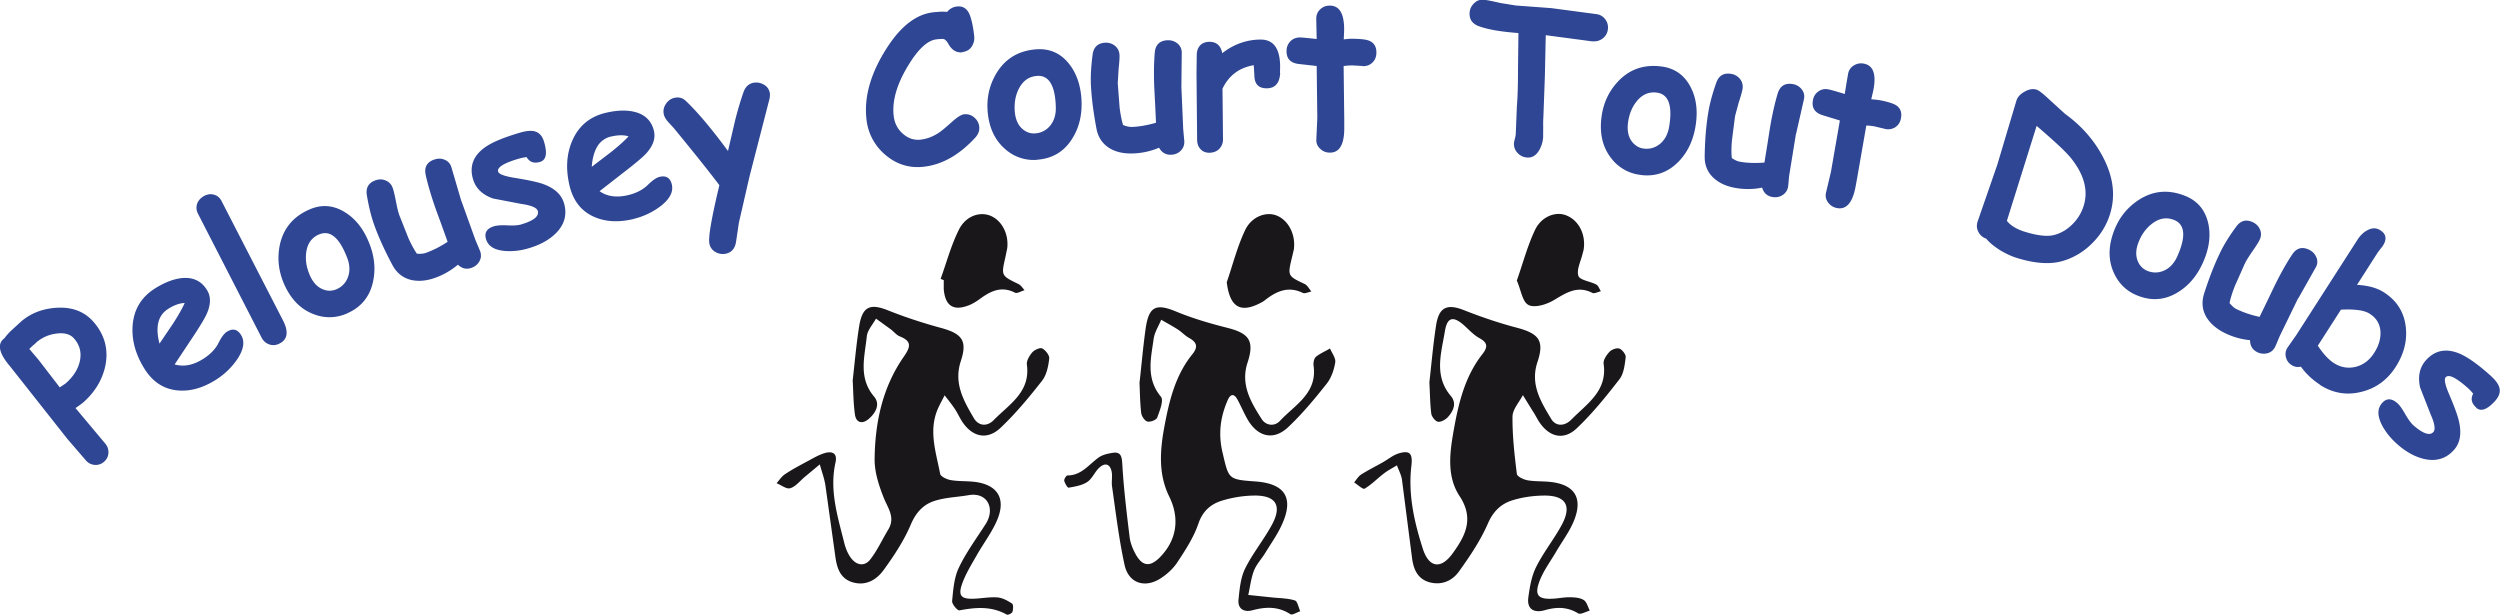
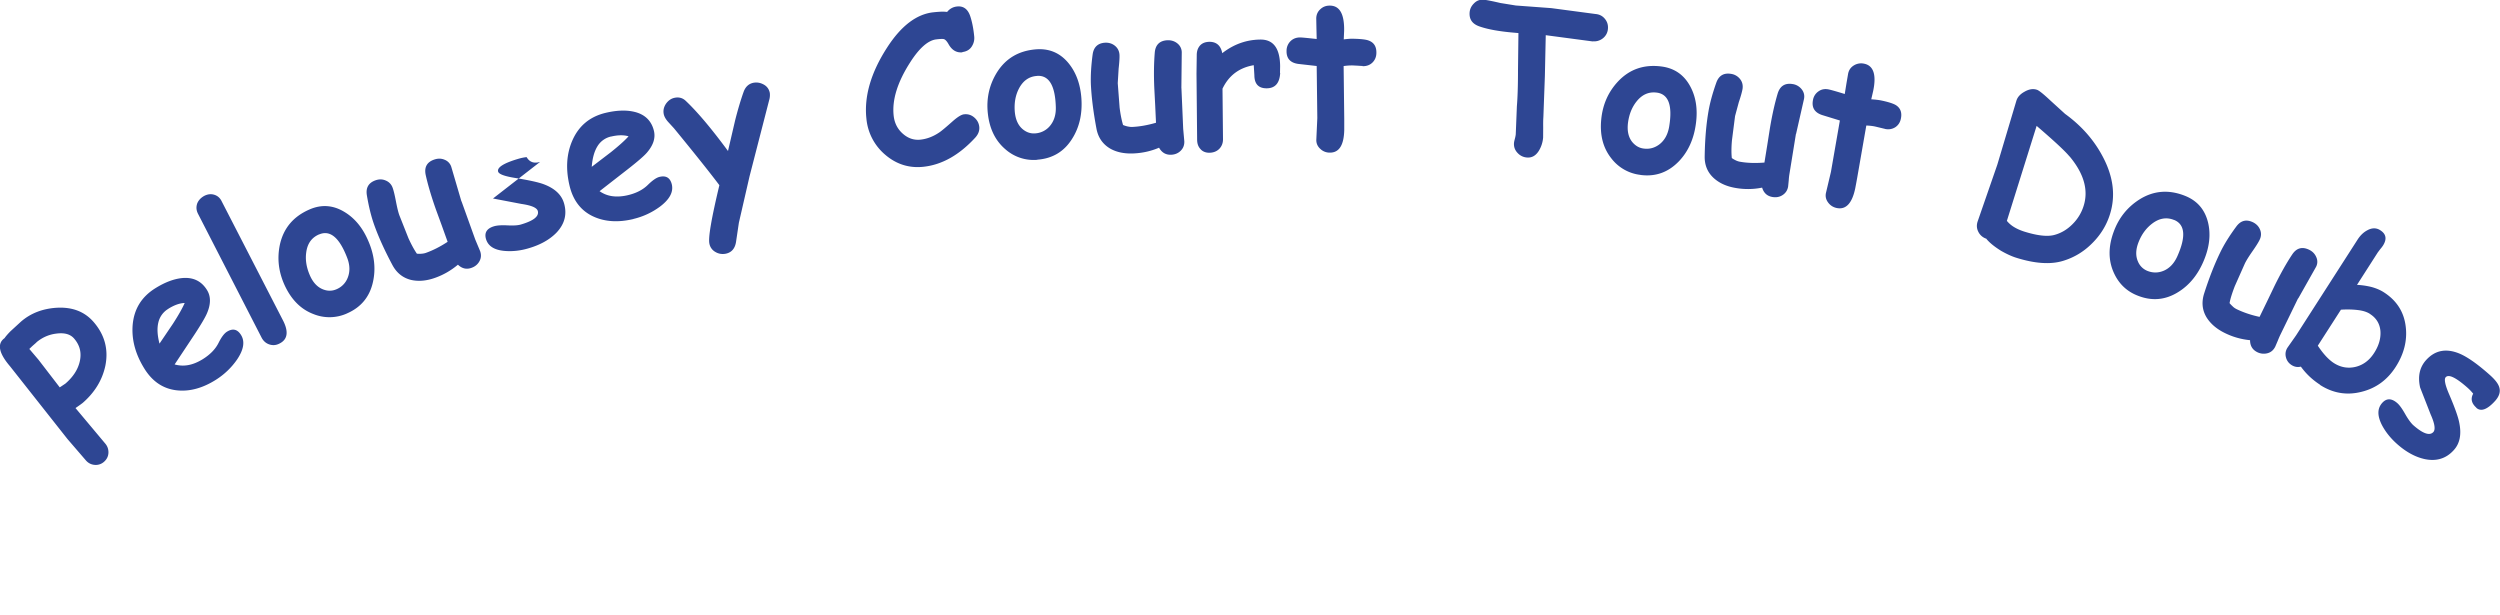
<svg xmlns="http://www.w3.org/2000/svg" viewBox="0 0 400 98.36">
-   <path d="M245.38 65.97l.74 1.3c1.62 2.63 4 3.3 6.16 1.26 2.5-2.37 4.7-5.1 6.83-7.85.7-.9.85-2.3 1-3.52.05-.44-.54-1.2-1-1.38-.42-.16-1.23.13-1.58.5-.48.5-1.04 1.33-.95 1.93.63 4.38-2.7 6.4-5.17 8.93-1.02 1.04-2.45 1.17-3.23-.13-1.64-2.74-3.37-5.5-2.2-9.04 1.16-3.45.27-4.6-3.3-5.54-2.86-.75-5.7-1.72-8.44-2.8-2.67-1.06-4-.52-4.46 2.38-.48 3.08-.74 6.18-1.08 9.16.1 1.76.1 3.38.3 4.98.06.5.62 1.23 1.05 1.32.47.1 1.2-.3 1.6-.72.88-.97 1.46-2.22.5-3.37-2.77-3.26-1.54-6.88-.97-10.37.38-2.36 1.4-2.5 3.24-.8.72.67 1.43 1.42 2.27 1.88 1.35.74 1.4 1.43.47 2.6-2.78 3.55-3.8 7.83-4.56 12.12-.64 3.56-1.16 7.4.93 10.56 2.37 3.6.93 6.37-1.1 9.16-1.87 2.6-3.8 2.33-4.78-.74-1.37-4.28-2.37-8.66-1.83-13.24.24-2.02-.26-2.54-2.05-2-.9.28-1.7.96-2.56 1.44-1.15.65-2.34 1.24-3.45 1.95-.45.3-.74.82-1.1 1.25.57.36 1.4 1.15 1.67 1 1.12-.66 2.05-1.64 3.1-2.44.65-.5 1.38-.87 2.08-1.3.27.76.68 1.5.8 2.27l1.62 12.58c.24 1.82.9 3.4 2.93 3.9 1.95.46 3.58-.35 4.6-1.8 1.72-2.4 3.42-4.92 4.6-7.63.84-1.94 2.08-3.13 3.86-3.7 1.63-.52 3.4-.76 5.12-.78 3.5-.03 4.5 1.64 2.82 4.73-1.25 2.3-2.92 4.37-4.08 6.7-.74 1.48-1.03 3.23-1.25 4.9-.25 1.9.97 2.48 2.6 2.02 1.9-.55 3.62-.57 5.38.5.38.23 1.22-.27 1.85-.44-.3-.6-.48-1.4-.97-1.7-.58-.37-1.42-.42-2.16-.44-.87-.02-1.74.16-2.6.22-2.58.18-3.2-.54-2.24-2.97.64-1.6 1.7-3.02 2.58-4.52 1-1.72 2.24-3.34 2.94-5.17 1.34-3.5-.03-5.56-3.74-6-1.24-.15-2.5-.06-3.73-.27-.64-.1-1.68-.6-1.74-1-.38-3.06-.73-6.14-.7-9.2.01-1.15 1.08-2.3 1.66-3.43l1.73 2.8zm-34.84-8.87c-.3.25-.43.94-.37 1.4.63 4.42-2.98 6.27-5.36 8.82-.92 1-2.3.75-2.95-.28-1.72-2.7-3.4-5.5-2.26-9 1.14-3.46.3-4.7-3.2-5.58-2.76-.7-5.52-1.5-8.14-2.58-3.3-1.38-4.46-.9-4.97 2.78-.4 2.84-.64 5.7-.97 8.6.07 1.56.08 3.18.27 4.8.06.52.55 1.26.98 1.38.46.13 1.44-.24 1.58-.62.4-1.08 1.07-2.76.6-3.34-2.44-2.94-1.6-6.14-1.16-9.3.15-1.04.8-2.02 1.2-3.02.9.52 1.8 1 2.68 1.57.62.4 1.13.98 1.77 1.33 1.26.7 1.5 1.44.53 2.63-2.76 3.4-3.73 7.58-4.5 11.74-.67 3.67-.95 7.44.8 11 1.74 3.54 1.2 7-1.48 9.73-1.55 1.57-2.77 1.48-3.85-.42-.48-.85-.88-1.83-1-2.8-.48-3.93-.96-7.87-1.18-11.82-.08-1.36-.4-1.87-1.65-1.65-.72.12-1.5.3-2.08.7-1.6 1.12-2.77 2.9-5.03 2.9-.2 0-.58.6-.52.86.1.42.53 1.13.7 1.1 1.02-.18 2.13-.36 2.96-.9.8-.52 1.2-1.58 1.9-2.26 1-.95 1.84-.62 2.05.75.1.73-.07 1.5.04 2.24.6 4.18 1.1 8.4 2 12.53.64 2.92 3.23 3.78 5.77 2.15 1.02-.66 2-1.55 2.66-2.55 1.3-1.97 2.63-4 3.38-6.2.7-2.05 2-3.15 3.82-3.7 1.64-.5 3.4-.78 5.1-.8 3.5-.05 4.52 1.62 2.83 4.7-1.3 2.4-3.08 4.56-4.28 7-.72 1.47-.88 3.28-1.05 4.96-.14 1.46.87 2.05 2.2 1.7 2.14-.58 4.14-.65 6.1.62.3.2 1.04-.3 1.58-.47-.28-.6-.44-1.6-.86-1.73-1.15-.36-2.42-.35-3.64-.48l-3.82-.4c.3-1.3.44-2.67.92-3.9.4-1.02 1.22-1.87 1.8-2.82.9-1.48 1.93-2.92 2.65-4.5 1.98-4.3.54-6.6-4.24-6.94-4.37-.32-4.24-.35-5.25-4.65-.7-2.96-.35-5.67.84-8.37.42-.96.97-1.1 1.52-.14.6 1.08 1.07 2.25 1.7 3.32 1.63 2.75 4.15 3.32 6.44 1.16 2.25-2.12 4.25-4.53 6.17-6.96.74-.93 1.18-2.23 1.37-3.42.1-.67-.53-1.48-.84-2.22-.75.46-1.6.8-2.28 1.36zm-43.8-1.35c-.3-.18-1.22.22-1.57.62-.46.53-.95 1.35-.87 1.97.6 4.4-2.83 6.34-5.28 8.85-1.06 1.1-2.44 1-3.2-.28-1.62-2.77-3.25-5.56-2.1-9.1 1.1-3.3.22-4.42-3.15-5.34-2.86-.78-5.7-1.7-8.46-2.8-2.88-1.16-4.13-.65-4.64 2.5-.45 2.82-.7 5.68-1.04 8.7.1 1.73.1 3.6.36 5.45.2 1.4 1.24 1.53 2.18.73 1.1-.93 1.94-2.34.88-3.6-2.55-3.02-1.5-6.38-1.16-9.64.1-.98.96-1.9 1.47-2.83l2.35 1.7c.5.37.9.92 1.45 1.14 2.12.83 1.62 1.85.58 3.35-3.37 4.88-4.54 10.5-4.6 16.28-.03 2.03.66 4.16 1.42 6.1.67 1.73 1.96 3.22.75 5.2-.96 1.58-1.73 3.3-2.85 4.74-.95 1.23-2.25.96-3.14-.26-.5-.68-.83-1.54-1.04-2.37-1.05-4.22-2.4-8.4-1.4-12.86.34-1.53-.56-1.83-1.68-1.52-1.04.3-2 .9-2.95 1.4-1.17.63-2.35 1.25-3.46 2-.53.35-.9.95-1.34 1.43.74.3 1.6 1 2.2.8.86-.26 1.53-1.15 2.27-1.77l2.45-2.04c.3 1.13.73 2.24.9 3.4l1.6 11.46c.26 1.8.8 3.45 2.8 4.02 2.12.6 3.78-.44 4.9-1.96 1.67-2.3 3.27-4.72 4.37-7.32.82-1.93 2.02-3.2 3.8-3.76 1.74-.56 3.65-.6 5.47-.92 3-.5 4.26 2.18 2.7 4.62-1.47 2.3-3.13 4.54-4.3 7-.76 1.6-.9 3.52-1.07 5.32-.05.5.87 1.57 1.18 1.5 2.6-.5 5.13-.7 7.57.68.18.1.82-.2.9-.45.13-.4.17-1.16-.06-1.32-.7-.46-1.5-.9-2.3-.98-1.23-.1-2.48.14-3.72.2-2.08.1-2.64-.43-2-2.3.56-1.62 1.5-3.12 2.35-4.62 1.1-1.95 2.5-3.75 3.34-5.8 1.38-3.4-.07-5.56-3.73-5.98-1.24-.14-2.5-.06-3.72-.27-.64-.1-1.65-.57-1.73-1.02-.62-3.28-1.78-6.56-.55-9.93.33-.9.84-1.75 1.27-2.62.55.72 1.13 1.42 1.63 2.18.42.62.72 1.3 1.12 1.94 1.63 2.54 4.02 3.13 6.2 1.08 2.43-2.3 4.58-4.9 6.64-7.53.72-.92 1-2.3 1.14-3.5.1-.54-.55-1.35-1.1-1.67zM202 48.3a5.21 5.21 0 0 0 .3-.2c1.83-1.45 3.74-2.4 6.14-1.24.35.17.92-.14 1.38-.22-.35-.4-.63-1-1.07-1.2-2.75-1.3-2.76-1.27-2-4.4l.26-1.1c.35-2.42-.9-4.8-2.87-5.5-1.64-.58-3.9.22-4.93 2.4-1.25 2.64-1.97 5.53-2.93 8.32.5 4.07 2.24 5.07 5.7 3.15zm42.55.5c1.02.5 2.9-.08 4.07-.78 1.98-1.18 3.76-2.38 6.15-1.16.33.17.9-.16 1.37-.26-.24-.37-.4-.9-.73-1.07-.97-.52-2.65-.7-2.87-1.4-.32-1 .4-2.34.67-3.53.06-.24.15-.48.18-.72.36-2.46-.85-4.72-2.9-5.46-1.64-.6-3.88.23-4.9 2.4-1.2 2.53-1.92 5.3-2.9 8.07.67 1.5.9 3.44 1.87 3.9zM151 46.26c.22 2.67 1.53 3.54 3.98 2.6.57-.22 1.12-.55 1.62-.9 1.75-1.3 3.52-2.3 5.8-1.13.35.18 1-.26 1.53-.4-.3-.33-.57-.78-.95-.97-2.8-1.36-2.8-1.34-2.12-4.3l.3-1.46c.26-2.3-.9-4.48-2.74-5.2-1.67-.66-3.88.04-4.98 2.22-1.26 2.5-1.98 5.25-2.94 7.9l.5.2v1.5z" fill="#1a171b" />
-   <path d="M13.15 64.52c-.13.12-.5.37-1.07.77l4.75 5.67c.37.43.54.93.52 1.5-.03.56-.26 1.03-.7 1.42a1.97 1.97 0 0 1-1.52.5c-.56-.05-1.03-.3-1.4-.73l-2.93-3.4L1.6 58.6c-1.8-2.1-2.1-3.62-.87-4.5.2-.3.53-.68.97-1.12l1.68-1.54c1.55-1.33 3.44-2.06 5.7-2.2 2.5-.14 4.46.62 5.9 2.28 1.8 2.08 2.4 4.43 1.87 7.03-.5 2.3-1.72 4.28-3.68 5.97zM5.82 54.8l-.66.58-.47.45 1.47 1.73 3.4 4.42.9-.6c1.23-1.06 2-2.24 2.3-3.54.32-1.4.02-2.6-.9-3.67-.6-.7-1.53-.96-2.8-.8-1.23.14-2.3.62-3.23 1.4zm28.7 5.98c-2.1 1.32-4.16 1.88-6.15 1.68-2.2-.22-3.95-1.37-5.25-3.45-1.44-2.3-2.07-4.62-1.9-6.94.2-2.58 1.4-4.56 3.63-5.95 1.54-.96 2.97-1.5 4.3-1.63 1.75-.16 3.07.47 3.96 1.9.63 1 .64 2.23.03 3.68-.27.66-.94 1.8-2 3.42l-3.2 4.82c.72.2 1.45.24 2.2.1s1.5-.45 2.3-.94c1.18-.74 2.03-1.6 2.54-2.63.45-.9.9-1.5 1.34-1.77.92-.57 1.66-.4 2.24.52.65 1.04.44 2.34-.62 3.92-.9 1.3-2.04 2.4-3.42 3.27zm-7.6-11.36a3.43 3.43 0 0 0-1.58 2.16c-.23.93-.17 2.07.18 3.4l2.15-3.18c.84-1.3 1.47-2.4 1.88-3.32-.8.02-1.67.33-2.63.93zm18.35 1.83c.93 1.8.76 3.05-.52 3.7-.56.3-1.1.34-1.65.16s-.97-.55-1.26-1.12L31.68 34.2c-.28-.55-.32-1.1-.12-1.66.2-.5.58-.9 1.12-1.2.55-.28 1.08-.34 1.6-.18s.93.5 1.2 1.07l9.78 19zm10.25-1.1a6.81 6.81 0 0 1-5.37.1c-2-.76-3.5-2.27-4.57-4.53-1-2.15-1.27-4.33-.8-6.57.58-2.64 2.16-4.52 4.75-5.64 1.9-.83 3.77-.7 5.58.4 1.63.98 2.9 2.5 3.8 4.6 1 2.28 1.24 4.5.76 6.62-.53 2.38-1.92 4.05-4.16 5.02zM51.06 37.5c-1.18.5-1.87 1.45-2.06 2.86-.17 1.18.02 2.4.56 3.65.5 1.18 1.23 1.95 2.15 2.3.73.28 1.44.27 2.13-.03a3.26 3.26 0 0 0 1.78-1.81c.4-.98.38-2.06-.08-3.24-1.24-3.23-2.73-4.47-4.48-3.72zm22.78-5.3l2.2 6.12.78 1.86c.2.57.17 1.1-.1 1.6s-.7.87-1.27 1.07c-.8.3-1.54.12-2.18-.5-1.1.92-2.3 1.62-3.65 2.1-1.4.5-2.67.6-3.84.34-1.3-.32-2.3-1.1-2.98-2.36-1.27-2.38-2.26-4.56-2.96-6.54-.46-1.3-.84-2.85-1.14-4.64-.2-1.2.26-2 1.38-2.4.57-.2 1.12-.2 1.65.04a1.92 1.92 0 0 1 1.1 1.18c.16.44.33 1.16.52 2.15s.37 1.74.55 2.23l1.45 3.66c.47 1.03.92 1.85 1.35 2.48.28.02.55.03.8 0a2.56 2.56 0 0 0 .7-.15c1.1-.4 2.23-.97 3.42-1.75l-.95-2.65-.93-2.54c-.73-2.07-1.27-3.9-1.62-5.47-.28-1.26.18-2.1 1.36-2.5.58-.2 1.14-.2 1.68.04a1.8 1.8 0 0 1 1.07 1.21l1.6 5.45zm12.58-6.3c-1 .3-1.7.03-2.16-.76-.42.04-.84.13-1.26.25-2.4.7-3.5 1.4-3.3 2.07.12.4 1 .73 2.65 1 2.25.36 3.8.7 4.65 1.02 1.76.66 2.84 1.67 3.24 3.03.52 1.77.1 3.35-1.22 4.73-1.08 1.1-2.55 1.93-4.43 2.48-1.33.4-2.6.53-3.83.43-1.67-.14-2.66-.77-3-1.9-.3-1.03.14-1.72 1.33-2.06.46-.13 1.17-.18 2.12-.13.96.05 1.67 0 2.14-.14 2.03-.6 2.92-1.3 2.7-2.16-.15-.53-1.03-.9-2.62-1.13l-4.55-.87c-1.7-.6-2.77-1.64-3.2-3.1-.6-2.07.05-3.78 1.97-5.12 1.13-.8 2.96-1.55 5.5-2.3 1-.3 1.78-.37 2.33-.24.76.17 1.3.74 1.57 1.7.55 1.85.34 2.9-.63 3.2zm14.94 9.14c-2.42.58-4.54.45-6.36-.37-2-.9-3.3-2.56-3.87-4.95-.63-2.64-.5-5.03.42-7.18 1.02-2.38 2.8-3.87 5.33-4.48 1.76-.42 3.3-.48 4.6-.17 1.7.4 2.76 1.43 3.15 3.05.27 1.15-.1 2.3-1.14 3.5-.47.54-1.47 1.4-3 2.6l-4.56 3.55c.62.43 1.3.7 2.05.8s1.57.05 2.47-.16c1.36-.32 2.44-.88 3.24-1.68.72-.7 1.33-1.13 1.84-1.25 1.05-.25 1.7.15 1.96 1.2.28 1.2-.33 2.36-1.84 3.52a11.63 11.63 0 0 1-4.3 2.01zm-3.58-13.2a3.4 3.4 0 0 0-2.18 1.55c-.5.8-.82 1.9-.92 3.3l3.05-2.33c1.2-.96 2.16-1.8 2.84-2.55-.76-.23-1.7-.22-2.8.04zm25.3-5.87l-3.16 12.27-1.7 7.4-.46 3.1c-.18 1.06-.74 1.68-1.68 1.86-.58.1-1.13.01-1.64-.3a1.92 1.92 0 0 1-.94-1.34c-.2-.98.35-4.1 1.6-9.33-1.56-2.07-3.98-5.1-7.26-9.1l-.98-1.07c-.37-.43-.6-.85-.67-1.25-.1-.57.02-1.1.38-1.63.36-.5.82-.83 1.4-.94.67-.13 1.25.03 1.73.48 1.83 1.72 4.1 4.4 6.78 8.04l1.14-4.9c.43-1.7.88-3.22 1.35-4.54.3-.84.83-1.33 1.6-1.48.57-.1 1.12 0 1.65.3s.84.76.95 1.34a2.86 2.86 0 0 1-.08 1.06zM154 8.37c-.93.1-1.68-.32-2.23-1.3-.26-.46-.5-.72-.72-.8-.16-.06-.58-.05-1.24.03-1.3.15-2.7 1.36-4.16 3.64-2.06 3.2-2.95 6.06-2.66 8.6.13 1.16.62 2.12 1.47 2.86.85.75 1.8 1.06 2.85.94 1.02-.12 2.03-.5 3.02-1.18.35-.24 1.08-.85 2.18-1.83.74-.64 1.32-1 1.74-1.04.62-.07 1.17.1 1.66.53.45.4.7.87.77 1.44.07.63-.14 1.2-.62 1.74-2.57 2.8-5.32 4.35-8.27 4.68-2.33.26-4.4-.4-6.2-1.96a8.57 8.57 0 0 1-2.96-5.69c-.4-3.57.7-7.4 3.32-11.44 2.22-3.44 4.68-5.32 7.36-5.62a21.93 21.93 0 0 1 1.24-.1 6.14 6.14 0 0 1 .99.04c.4-.5.93-.8 1.57-.87 1.05-.12 1.78.43 2.16 1.65.28.88.48 1.9.6 3.1.06.53-.04 1.04-.3 1.5-.32.6-.86.95-1.6 1.04zm11.97 17.2a6.82 6.82 0 0 1-5.1-1.68c-1.62-1.38-2.56-3.3-2.82-5.78-.25-2.36.23-4.5 1.42-6.46 1.42-2.3 3.53-3.55 6.34-3.76 2.08-.15 3.8.58 5.14 2.2 1.2 1.46 1.9 3.33 2.07 5.6.18 2.48-.3 4.65-1.47 6.5-1.28 2.06-3.15 3.18-5.58 3.36zm-.04-13.42c-1.28.08-2.24.76-2.9 2.02-.55 1.06-.77 2.27-.67 3.63.1 1.28.52 2.24 1.27 2.87.6.5 1.27.73 2.02.67a3.33 3.33 0 0 0 2.28-1.12c.7-.8 1.04-1.82 1-3.1-.1-3.45-1.1-5.1-3-4.98zm23.1 1.96l.28 6.5.18 2c.02.6-.17 1.1-.57 1.5s-.9.62-1.53.65c-.86.03-1.5-.34-1.94-1.13-1.3.56-2.68.86-4.1.92-1.48.06-2.73-.2-3.76-.8-1.16-.7-1.88-1.74-2.15-3.13-.5-2.65-.8-5.02-.9-7.12-.05-1.4.04-2.98.28-4.77.16-1.2.84-1.84 2.03-1.9.6-.02 1.13.15 1.57.52s.67.86.7 1.45c.02.47-.03 1.2-.14 2.2l-.14 2.3.3 3.93c.14 1.12.33 2.04.55 2.77a4 4 0 0 0 .77.24c.25.05.48.08.7.07 1.15-.05 2.42-.27 3.8-.67l-.13-2.8-.14-2.7c-.1-2.2-.06-4.1.07-5.7.1-1.28.8-1.95 2.05-2 .6-.02 1.15.15 1.6.53a1.83 1.83 0 0 1 .67 1.47l-.06 5.67zm15.8-2.46c-.08 1.64-.8 2.47-2.15 2.48-1.3.01-1.97-.68-1.98-2.08l-.1-1.62c-2.34.4-4 1.66-5 3.76l.08 8.1c0 .6-.2 1.12-.6 1.53-.4.4-.92.6-1.54.62-.64.01-1.15-.2-1.5-.63-.34-.38-.5-.87-.5-1.48l-.1-10.54.04-2.98c0-.6.16-1.1.5-1.5.35-.4.84-.6 1.5-.62 1.15-.01 1.85.6 2.08 1.82 1.83-1.43 3.87-2.16 6.1-2.18 2.08-.02 3.13 1.4 3.16 4.25l-.02 1.1zm13.18-1.1c-.22 0-.47-.02-.77-.04l-.77-.04a9.21 9.21 0 0 0-1.49.1l.1 8.5v1.7c-.05 2.47-.83 3.68-2.34 3.65a2.14 2.14 0 0 1-1.47-.58c-.45-.4-.67-.88-.66-1.46l.16-3.48-.1-8.34-2.92-.33c-1.3-.17-1.94-.88-1.9-2.12a2.14 2.14 0 0 1 .63-1.52c.4-.4.92-.6 1.54-.6.4.01 1.27.1 2.65.25l-.04-1.7-.03-1.6c.01-.6.24-1.1.67-1.48.43-.4.95-.58 1.56-.56 1.54.03 2.28 1.38 2.23 4.05L215 6.3c.65-.08 1.17-.12 1.58-.1 1.2.03 2 .12 2.44.3.83.32 1.23.98 1.2 2-.01.6-.23 1.12-.64 1.52-.42.4-.94.58-1.56.57zm36.83-3.92l-7.52-1-.14 6.54-.24 6.57c-.03.36-.04.9-.03 1.63L246.9 22a4.78 4.78 0 0 1-.68 2.12c-.5.8-1.14 1.15-1.92 1.08a2.22 2.22 0 0 1-1.46-.7c-.45-.46-.65-1-.6-1.63.01-.15.06-.37.14-.67s.12-.53.14-.7l.18-4.5c.12-1.43.18-3.38.18-5.85l.07-5.86-.8-.07c-2.3-.2-4.13-.53-5.46-1-1.13-.4-1.64-1.14-1.55-2.25.05-.55.28-1.02.7-1.43.48-.5 1.07-.67 1.77-.56.36.05 1.18.2 2.45.5l2.47.4 5.68.42 7.06.94c.62.05 1.12.3 1.5.76.38.45.55.98.5 1.6a2.11 2.11 0 0 1-.76 1.49 2.23 2.23 0 0 1-1.65.52zm7.62 21.35a6.85 6.85 0 0 1-4.66-2.66c-1.32-1.67-1.85-3.75-1.6-6.23.23-2.36 1.12-4.38 2.68-6.05 1.85-1.97 4.17-2.77 6.97-2.4 2.06.27 3.6 1.33 4.6 3.2.9 1.67 1.2 3.64.9 5.9-.32 2.47-1.23 4.5-2.73 6.07-1.7 1.76-3.74 2.5-6.15 2.18zm2.63-13.16c-1.27-.17-2.35.3-3.23 1.4-.75.93-1.2 2.07-1.38 3.42-.16 1.28.06 2.3.67 3.07.5.6 1.1.97 1.85 1.06.9.12 1.72-.1 2.46-.64.85-.64 1.38-1.58 1.6-2.83.57-3.4-.08-5.23-1.96-5.48zm22.26 6.6l-1.04 6.42a9.67 9.67 0 0 0-.11 1l-.1 1c-.1.6-.4 1.05-.87 1.36-.48.32-1.02.42-1.63.32-.85-.14-1.4-.64-1.66-1.5a11.41 11.41 0 0 1-4.2.06c-1.46-.24-2.63-.77-3.52-1.57-1-.9-1.5-2.08-1.47-3.5.04-2.7.24-5.08.6-7.16.23-1.37.65-2.9 1.25-4.6.4-1.15 1.2-1.63 2.38-1.43a2.23 2.23 0 0 1 1.43.83c.36.45.48.98.4 1.56-.08.46-.27 1.17-.6 2.14l-.6 2.22-.5 3.9c-.1 1.12-.1 2.07-.02 2.82a4.6 4.6 0 0 0 .7.4c.23.1.46.17.68.2 1.14.2 2.42.23 3.84.12l.45-2.78.42-2.67c.36-2.17.78-4.02 1.24-5.57.37-1.23 1.17-1.74 2.4-1.54a2.24 2.24 0 0 1 1.46.85c.36.46.48 1 .35 1.58l-1.26 5.55zm14.24-.8l-1.5-.36c-.42-.1-.9-.15-1.48-.18l-1.46 8.37-.14.77-.17.9c-.5 2.42-1.5 3.47-2.97 3.16a2.22 2.22 0 0 1-1.34-.84c-.37-.47-.5-1-.38-1.56l.8-3.38 1.43-8.22-2.8-.86c-1.25-.4-1.75-1.22-1.5-2.44a2.1 2.1 0 0 1 .89-1.37c.47-.33 1-.43 1.63-.3.38.08 1.23.32 2.56.73l.27-1.68.27-1.57c.12-.6.43-1.03.93-1.33a2.2 2.2 0 0 1 1.63-.27c1.5.3 2 1.78 1.44 4.4l-.3 1.3c.65.04 1.17.1 1.57.18 1.17.24 1.95.5 2.35.74.75.46 1.03 1.2.82 2.18-.12.6-.43 1.06-.9 1.37-.48.3-1.03.4-1.64.27zm16.24 17.58a2.18 2.18 0 0 1-1.28-1.08c-.28-.53-.32-1.08-.14-1.65l3.16-9.12 3.06-10.26c.18-.56.6-1.04 1.32-1.43.7-.4 1.35-.5 1.95-.3.33.1 1.05.68 2.17 1.73l2.34 2.13c2.6 1.88 4.62 4.16 6.03 6.84 1.7 3.2 2.08 6.26 1.16 9.2-.55 1.77-1.5 3.32-2.85 4.66-1.35 1.36-2.92 2.3-4.7 2.83-2 .6-4.5.42-7.48-.52-.72-.23-1.53-.6-2.4-1.1-1.03-.64-1.82-1.27-2.34-1.9zm13.3-13.16c-.77-.93-2.53-2.55-5.27-4.9l-4.76 15.2a4.45 4.45 0 0 0 1.15.99c.46.28 1 .52 1.62.72 2.14.67 3.78.85 4.9.52 1.07-.3 2.02-.88 2.85-1.72a7.03 7.03 0 0 0 1.76-2.9c.8-2.53.05-5.18-2.25-7.93zm10.9 22.26c-1.8-.7-3.07-1.96-3.85-3.73-.86-1.95-.86-4.1-.01-6.43.8-2.23 2.17-3.96 4.1-5.2 2.28-1.45 4.73-1.65 7.35-.6 1.93.77 3.15 2.18 3.66 4.23.45 1.84.26 3.83-.6 5.95-.92 2.3-2.3 4.05-4.15 5.2-2.08 1.3-4.24 1.48-6.5.58zm5.83-12.1c-1.18-.48-2.35-.3-3.48.55-.96.72-1.7 1.7-2.2 2.97-.48 1.2-.5 2.24-.1 3.14a2.74 2.74 0 0 0 1.52 1.49c.84.33 1.7.33 2.54-.01.98-.4 1.73-1.2 2.24-2.35 1.4-3.14 1.23-5.08-.52-5.8zm19.82 12.56l-2.84 5.84a14.67 14.67 0 0 0-.4.93l-.4.93c-.27.54-.67.9-1.22 1.05a2.32 2.32 0 0 1-1.65-.16c-.77-.38-1.16-1.02-1.16-1.92-1.42-.14-2.77-.52-4.04-1.15-1.33-.65-2.3-1.5-2.92-2.5-.7-1.16-.82-2.42-.4-3.78.82-2.57 1.7-4.8 2.62-6.68.6-1.24 1.45-2.6 2.52-4.05.72-1 1.62-1.22 2.7-.7.54.27.92.67 1.13 1.2s.18 1.07-.08 1.6c-.2.42-.6 1.05-1.18 1.88s-.98 1.48-1.2 1.95l-1.6 3.6c-.4 1.05-.7 1.95-.83 2.7.18.22.37.4.56.58s.4.3.6.4c1.04.5 2.25.92 3.64 1.22l1.23-2.53 1.17-2.44c.97-1.97 1.9-3.63 2.8-4.98.7-1.08 1.62-1.33 2.75-.78.55.27.93.68 1.15 1.23a1.74 1.74 0 0 1-.12 1.6l-2.78 4.93zm3.53 13.8c-1.23-.8-2.25-1.76-3.07-2.9-.54.13-1.04.04-1.5-.26-.47-.3-.77-.73-.9-1.27s-.04-1.06.28-1.54l1.36-1.94 9.85-15.34c.42-.65.93-1.14 1.53-1.46.76-.42 1.47-.42 2.1 0 .94.6 1.07 1.43.4 2.47a5.25 5.25 0 0 1-.41.53l-.4.53-3.33 5.2a11.89 11.89 0 0 1 2.4.36c.7.2 1.35.47 1.9.83 2.06 1.32 3.23 3.16 3.5 5.52.26 2.2-.28 4.33-1.6 6.4-1.34 2.1-3.17 3.43-5.48 4-2.36.6-4.57.22-6.63-1.1zm7.98-11.34c-.46-.3-1.07-.5-1.84-.6s-1.7-.14-2.8-.07l-3.7 5.76c.86 1.3 1.72 2.23 2.57 2.78 1.1.7 2.27.9 3.5.6 1.2-.3 2.2-1.05 2.95-2.23.75-1.17 1.08-2.33 1-3.48-.1-1.18-.66-2.1-1.68-2.75zm17.02 15c-.77-.68-.94-1.43-.5-2.23a7.7 7.7 0 0 0-.88-.93c-1.88-1.66-3.05-2.23-3.52-1.7-.28.3-.1 1.23.57 2.77.9 2.1 1.43 3.6 1.6 4.5.38 1.84.1 3.3-.84 4.35-1.22 1.38-2.78 1.87-4.66 1.48-1.5-.32-3-1.13-4.46-2.43-1.03-.92-1.83-1.92-2.4-3-.77-1.5-.76-2.66.01-3.54.7-.8 1.53-.8 2.46.03.36.32.77.9 1.24 1.73s.9 1.4 1.25 1.74c1.58 1.4 2.67 1.78 3.26 1.13.36-.4.22-1.35-.44-2.82l-1.68-4.3c-.4-1.77-.08-3.22.93-4.36 1.43-1.6 3.22-1.96 5.38-1.06 1.26.53 2.9 1.68 4.87 3.44.78.7 1.26 1.3 1.45 1.85.27.74.06 1.48-.6 2.24-1.27 1.42-2.3 1.8-3.04 1.14z" fill="#2e4693" />
+   <path d="M13.15 64.52c-.13.12-.5.37-1.07.77l4.75 5.67c.37.43.54.93.52 1.5-.03.56-.26 1.03-.7 1.42a1.97 1.97 0 0 1-1.52.5c-.56-.05-1.03-.3-1.4-.73l-2.93-3.4L1.6 58.6c-1.8-2.1-2.1-3.62-.87-4.5.2-.3.53-.68.97-1.12l1.68-1.54c1.55-1.33 3.44-2.06 5.7-2.2 2.5-.14 4.46.62 5.9 2.28 1.8 2.08 2.4 4.43 1.87 7.03-.5 2.3-1.72 4.28-3.68 5.97zM5.82 54.8l-.66.58-.47.45 1.47 1.73 3.4 4.42.9-.6c1.23-1.06 2-2.24 2.3-3.54.32-1.4.02-2.6-.9-3.67-.6-.7-1.53-.96-2.8-.8-1.23.14-2.3.62-3.23 1.4zm28.7 5.98c-2.1 1.32-4.16 1.88-6.15 1.68-2.2-.22-3.95-1.37-5.25-3.45-1.44-2.3-2.07-4.62-1.9-6.94.2-2.58 1.4-4.56 3.63-5.95 1.54-.96 2.97-1.5 4.3-1.63 1.75-.16 3.07.47 3.96 1.9.63 1 .64 2.23.03 3.68-.27.66-.94 1.8-2 3.42l-3.2 4.82c.72.2 1.45.24 2.2.1s1.5-.45 2.3-.94c1.18-.74 2.03-1.6 2.54-2.63.45-.9.9-1.5 1.34-1.77.92-.57 1.66-.4 2.24.52.65 1.04.44 2.34-.62 3.92-.9 1.3-2.04 2.4-3.42 3.27zm-7.6-11.36a3.43 3.43 0 0 0-1.58 2.16c-.23.93-.17 2.07.18 3.4l2.15-3.18c.84-1.3 1.47-2.4 1.88-3.32-.8.02-1.67.33-2.63.93zm18.35 1.83c.93 1.8.76 3.05-.52 3.7-.56.3-1.1.34-1.65.16s-.97-.55-1.26-1.12L31.68 34.2c-.28-.55-.32-1.1-.12-1.66.2-.5.58-.9 1.12-1.2.55-.28 1.08-.34 1.6-.18s.93.5 1.2 1.07l9.78 19zm10.25-1.1a6.81 6.81 0 0 1-5.37.1c-2-.76-3.5-2.27-4.57-4.53-1-2.15-1.27-4.33-.8-6.57.58-2.64 2.16-4.52 4.75-5.64 1.9-.83 3.77-.7 5.58.4 1.63.98 2.9 2.5 3.8 4.6 1 2.28 1.24 4.5.76 6.62-.53 2.38-1.92 4.05-4.16 5.02zM51.06 37.5c-1.18.5-1.87 1.45-2.06 2.86-.17 1.18.02 2.4.56 3.65.5 1.18 1.23 1.95 2.15 2.3.73.28 1.44.27 2.13-.03a3.26 3.26 0 0 0 1.78-1.81c.4-.98.38-2.06-.08-3.24-1.24-3.23-2.73-4.47-4.48-3.72zm22.78-5.3l2.2 6.12.78 1.86c.2.57.17 1.1-.1 1.6s-.7.87-1.27 1.07c-.8.3-1.54.12-2.18-.5-1.1.92-2.3 1.62-3.65 2.1-1.4.5-2.67.6-3.84.34-1.3-.32-2.3-1.1-2.98-2.36-1.27-2.38-2.26-4.56-2.96-6.54-.46-1.3-.84-2.85-1.14-4.64-.2-1.2.26-2 1.38-2.4.57-.2 1.12-.2 1.65.04a1.92 1.92 0 0 1 1.1 1.18c.16.44.33 1.16.52 2.15s.37 1.74.55 2.23l1.45 3.66c.47 1.03.92 1.85 1.35 2.48.28.02.55.03.8 0a2.56 2.56 0 0 0 .7-.15c1.1-.4 2.23-.97 3.42-1.75l-.95-2.65-.93-2.54c-.73-2.07-1.27-3.9-1.62-5.47-.28-1.26.18-2.1 1.36-2.5.58-.2 1.14-.2 1.68.04a1.8 1.8 0 0 1 1.07 1.21l1.6 5.45zm12.58-6.3c-1 .3-1.7.03-2.16-.76-.42.04-.84.13-1.26.25-2.4.7-3.5 1.4-3.3 2.07.12.4 1 .73 2.65 1 2.25.36 3.8.7 4.65 1.02 1.76.66 2.84 1.67 3.24 3.03.52 1.77.1 3.35-1.22 4.73-1.08 1.1-2.55 1.93-4.43 2.48-1.33.4-2.6.53-3.83.43-1.67-.14-2.66-.77-3-1.9-.3-1.03.14-1.72 1.33-2.06.46-.13 1.17-.18 2.12-.13.96.05 1.67 0 2.14-.14 2.03-.6 2.92-1.3 2.7-2.16-.15-.53-1.03-.9-2.62-1.13l-4.55-.87zm14.94 9.14c-2.42.58-4.54.45-6.36-.37-2-.9-3.3-2.56-3.87-4.95-.63-2.64-.5-5.03.42-7.18 1.02-2.38 2.8-3.87 5.33-4.48 1.76-.42 3.3-.48 4.6-.17 1.7.4 2.76 1.43 3.15 3.05.27 1.15-.1 2.3-1.14 3.5-.47.54-1.47 1.4-3 2.6l-4.56 3.55c.62.43 1.3.7 2.05.8s1.57.05 2.47-.16c1.36-.32 2.44-.88 3.24-1.68.72-.7 1.33-1.13 1.84-1.25 1.05-.25 1.7.15 1.96 1.2.28 1.2-.33 2.36-1.84 3.52a11.63 11.63 0 0 1-4.3 2.01zm-3.58-13.2a3.4 3.4 0 0 0-2.18 1.55c-.5.8-.82 1.9-.92 3.3l3.05-2.33c1.2-.96 2.16-1.8 2.84-2.55-.76-.23-1.7-.22-2.8.04zm25.3-5.87l-3.16 12.27-1.7 7.4-.46 3.1c-.18 1.06-.74 1.68-1.68 1.86-.58.1-1.13.01-1.64-.3a1.92 1.92 0 0 1-.94-1.34c-.2-.98.35-4.1 1.6-9.33-1.56-2.07-3.98-5.1-7.26-9.1l-.98-1.07c-.37-.43-.6-.85-.67-1.25-.1-.57.02-1.1.38-1.63.36-.5.82-.83 1.4-.94.67-.13 1.25.03 1.73.48 1.83 1.72 4.1 4.4 6.78 8.04l1.14-4.9c.43-1.7.88-3.22 1.35-4.54.3-.84.83-1.33 1.6-1.48.57-.1 1.12 0 1.65.3s.84.76.95 1.34a2.86 2.86 0 0 1-.08 1.06zM154 8.37c-.93.1-1.68-.32-2.23-1.3-.26-.46-.5-.72-.72-.8-.16-.06-.58-.05-1.24.03-1.3.15-2.7 1.36-4.16 3.64-2.06 3.2-2.95 6.06-2.66 8.6.13 1.16.62 2.12 1.47 2.86.85.75 1.8 1.06 2.85.94 1.02-.12 2.03-.5 3.02-1.18.35-.24 1.08-.85 2.18-1.83.74-.64 1.32-1 1.74-1.04.62-.07 1.17.1 1.66.53.45.4.7.87.77 1.44.07.63-.14 1.2-.62 1.74-2.57 2.8-5.32 4.35-8.27 4.68-2.33.26-4.4-.4-6.2-1.96a8.57 8.57 0 0 1-2.96-5.69c-.4-3.57.7-7.4 3.32-11.44 2.22-3.44 4.68-5.32 7.36-5.62a21.93 21.93 0 0 1 1.24-.1 6.14 6.14 0 0 1 .99.04c.4-.5.93-.8 1.57-.87 1.05-.12 1.78.43 2.16 1.65.28.88.48 1.9.6 3.1.06.53-.04 1.04-.3 1.5-.32.6-.86.95-1.6 1.04zm11.97 17.2a6.82 6.82 0 0 1-5.1-1.68c-1.62-1.38-2.56-3.3-2.82-5.78-.25-2.36.23-4.5 1.42-6.46 1.42-2.3 3.53-3.55 6.34-3.76 2.08-.15 3.8.58 5.14 2.2 1.2 1.46 1.9 3.33 2.07 5.6.18 2.48-.3 4.65-1.47 6.5-1.28 2.06-3.15 3.18-5.58 3.36zm-.04-13.42c-1.28.08-2.24.76-2.9 2.02-.55 1.06-.77 2.27-.67 3.63.1 1.28.52 2.24 1.27 2.87.6.5 1.27.73 2.02.67a3.33 3.33 0 0 0 2.28-1.12c.7-.8 1.04-1.82 1-3.1-.1-3.45-1.1-5.1-3-4.98zm23.1 1.96l.28 6.5.18 2c.02.6-.17 1.1-.57 1.5s-.9.62-1.53.65c-.86.03-1.5-.34-1.94-1.13-1.3.56-2.68.86-4.1.92-1.48.06-2.73-.2-3.76-.8-1.16-.7-1.88-1.74-2.15-3.13-.5-2.65-.8-5.02-.9-7.12-.05-1.4.04-2.98.28-4.77.16-1.2.84-1.84 2.03-1.9.6-.02 1.13.15 1.57.52s.67.86.7 1.45c.02.47-.03 1.2-.14 2.2l-.14 2.3.3 3.93c.14 1.12.33 2.04.55 2.77a4 4 0 0 0 .77.24c.25.05.48.08.7.07 1.15-.05 2.42-.27 3.8-.67l-.13-2.8-.14-2.7c-.1-2.2-.06-4.1.07-5.7.1-1.28.8-1.95 2.05-2 .6-.02 1.15.15 1.6.53a1.83 1.83 0 0 1 .67 1.47l-.06 5.67zm15.8-2.46c-.08 1.64-.8 2.47-2.15 2.48-1.3.01-1.97-.68-1.98-2.08l-.1-1.62c-2.34.4-4 1.66-5 3.76l.08 8.1c0 .6-.2 1.12-.6 1.53-.4.4-.92.6-1.54.62-.64.01-1.15-.2-1.5-.63-.34-.38-.5-.87-.5-1.48l-.1-10.54.04-2.98c0-.6.16-1.1.5-1.5.35-.4.84-.6 1.5-.62 1.15-.01 1.85.6 2.08 1.82 1.83-1.43 3.87-2.16 6.1-2.18 2.08-.02 3.13 1.4 3.16 4.25l-.02 1.1zm13.18-1.1c-.22 0-.47-.02-.77-.04l-.77-.04a9.21 9.21 0 0 0-1.49.1l.1 8.5v1.7c-.05 2.47-.83 3.68-2.34 3.65a2.14 2.14 0 0 1-1.47-.58c-.45-.4-.67-.88-.66-1.46l.16-3.48-.1-8.34-2.92-.33c-1.3-.17-1.94-.88-1.9-2.12a2.14 2.14 0 0 1 .63-1.52c.4-.4.92-.6 1.54-.6.4.01 1.27.1 2.65.25l-.04-1.7-.03-1.6c.01-.6.24-1.1.67-1.48.43-.4.95-.58 1.56-.56 1.54.03 2.28 1.38 2.23 4.05L215 6.3c.65-.08 1.17-.12 1.58-.1 1.2.03 2 .12 2.44.3.83.32 1.23.98 1.2 2-.01.6-.23 1.12-.64 1.52-.42.4-.94.58-1.56.57zm36.83-3.92l-7.52-1-.14 6.54-.24 6.57c-.03.36-.04.9-.03 1.63L246.9 22a4.78 4.78 0 0 1-.68 2.12c-.5.8-1.14 1.15-1.92 1.08a2.22 2.22 0 0 1-1.46-.7c-.45-.46-.65-1-.6-1.63.01-.15.06-.37.14-.67s.12-.53.14-.7l.18-4.5c.12-1.43.18-3.38.18-5.85l.07-5.86-.8-.07c-2.3-.2-4.13-.53-5.46-1-1.13-.4-1.64-1.14-1.55-2.25.05-.55.28-1.02.7-1.43.48-.5 1.07-.67 1.77-.56.36.05 1.18.2 2.45.5l2.47.4 5.68.42 7.06.94c.62.05 1.12.3 1.5.76.38.45.55.98.5 1.6a2.11 2.11 0 0 1-.76 1.49 2.23 2.23 0 0 1-1.65.52zm7.62 21.35a6.85 6.85 0 0 1-4.66-2.66c-1.32-1.67-1.85-3.75-1.6-6.23.23-2.36 1.12-4.38 2.68-6.05 1.85-1.97 4.17-2.77 6.97-2.4 2.06.27 3.6 1.33 4.6 3.2.9 1.67 1.2 3.64.9 5.9-.32 2.47-1.23 4.5-2.73 6.07-1.7 1.76-3.74 2.5-6.15 2.18zm2.63-13.16c-1.27-.17-2.35.3-3.23 1.4-.75.93-1.2 2.07-1.38 3.42-.16 1.28.06 2.3.67 3.07.5.6 1.1.97 1.85 1.06.9.12 1.72-.1 2.46-.64.85-.64 1.38-1.58 1.6-2.83.57-3.4-.08-5.23-1.96-5.48zm22.26 6.6l-1.04 6.42a9.67 9.67 0 0 0-.11 1l-.1 1c-.1.6-.4 1.05-.87 1.36-.48.32-1.02.42-1.63.32-.85-.14-1.4-.64-1.66-1.5a11.41 11.41 0 0 1-4.2.06c-1.46-.24-2.63-.77-3.52-1.57-1-.9-1.5-2.08-1.47-3.5.04-2.7.24-5.08.6-7.16.23-1.37.65-2.9 1.25-4.6.4-1.15 1.2-1.63 2.38-1.43a2.23 2.23 0 0 1 1.43.83c.36.45.48.98.4 1.56-.08.46-.27 1.17-.6 2.14l-.6 2.22-.5 3.9c-.1 1.12-.1 2.07-.02 2.82a4.6 4.6 0 0 0 .7.4c.23.1.46.17.68.2 1.14.2 2.42.23 3.84.12l.45-2.78.42-2.67c.36-2.17.78-4.02 1.24-5.57.37-1.23 1.17-1.74 2.4-1.54a2.24 2.24 0 0 1 1.46.85c.36.46.48 1 .35 1.58l-1.26 5.55zm14.24-.8l-1.5-.36c-.42-.1-.9-.15-1.48-.18l-1.46 8.37-.14.77-.17.9c-.5 2.42-1.5 3.47-2.97 3.16a2.22 2.22 0 0 1-1.34-.84c-.37-.47-.5-1-.38-1.56l.8-3.38 1.43-8.22-2.8-.86c-1.25-.4-1.75-1.22-1.5-2.44a2.1 2.1 0 0 1 .89-1.37c.47-.33 1-.43 1.63-.3.38.08 1.23.32 2.56.73l.27-1.68.27-1.57c.12-.6.43-1.03.93-1.33a2.2 2.2 0 0 1 1.63-.27c1.5.3 2 1.78 1.44 4.4l-.3 1.3c.65.04 1.17.1 1.57.18 1.17.24 1.95.5 2.35.74.75.46 1.03 1.2.82 2.18-.12.6-.43 1.06-.9 1.37-.48.3-1.03.4-1.64.27zm16.24 17.58a2.18 2.18 0 0 1-1.28-1.08c-.28-.53-.32-1.08-.14-1.65l3.16-9.12 3.06-10.26c.18-.56.6-1.04 1.32-1.43.7-.4 1.35-.5 1.95-.3.33.1 1.05.68 2.17 1.73l2.34 2.13c2.6 1.88 4.62 4.16 6.03 6.84 1.7 3.2 2.08 6.26 1.16 9.2-.55 1.77-1.5 3.32-2.85 4.66-1.35 1.36-2.92 2.3-4.7 2.83-2 .6-4.5.42-7.48-.52-.72-.23-1.53-.6-2.4-1.1-1.03-.64-1.82-1.27-2.34-1.9zm13.3-13.16c-.77-.93-2.53-2.55-5.27-4.9l-4.76 15.2a4.45 4.45 0 0 0 1.15.99c.46.28 1 .52 1.62.72 2.14.67 3.78.85 4.9.52 1.07-.3 2.02-.88 2.85-1.72a7.03 7.03 0 0 0 1.76-2.9c.8-2.53.05-5.18-2.25-7.93zm10.9 22.26c-1.8-.7-3.07-1.96-3.85-3.73-.86-1.95-.86-4.1-.01-6.43.8-2.23 2.17-3.96 4.1-5.2 2.28-1.45 4.73-1.65 7.35-.6 1.93.77 3.15 2.18 3.66 4.23.45 1.84.26 3.83-.6 5.95-.92 2.3-2.3 4.05-4.15 5.2-2.08 1.3-4.24 1.48-6.5.58zm5.83-12.1c-1.18-.48-2.35-.3-3.48.55-.96.72-1.7 1.7-2.2 2.97-.48 1.2-.5 2.24-.1 3.14a2.74 2.74 0 0 0 1.52 1.49c.84.33 1.7.33 2.54-.01.98-.4 1.73-1.2 2.24-2.35 1.4-3.14 1.23-5.08-.52-5.8zm19.82 12.56l-2.84 5.84a14.67 14.67 0 0 0-.4.93l-.4.93c-.27.54-.67.9-1.22 1.05a2.32 2.32 0 0 1-1.65-.16c-.77-.38-1.16-1.02-1.16-1.92-1.42-.14-2.77-.52-4.04-1.15-1.33-.65-2.3-1.5-2.92-2.5-.7-1.16-.82-2.42-.4-3.78.82-2.57 1.7-4.8 2.62-6.68.6-1.24 1.45-2.6 2.52-4.05.72-1 1.62-1.22 2.7-.7.54.27.92.67 1.13 1.2s.18 1.07-.08 1.6c-.2.42-.6 1.05-1.18 1.88s-.98 1.48-1.2 1.95l-1.6 3.6c-.4 1.05-.7 1.95-.83 2.7.18.22.37.4.56.58s.4.3.6.4c1.04.5 2.25.92 3.64 1.22l1.23-2.53 1.17-2.44c.97-1.97 1.9-3.63 2.8-4.98.7-1.08 1.62-1.33 2.75-.78.55.27.93.68 1.15 1.23a1.74 1.74 0 0 1-.12 1.6l-2.78 4.93zm3.53 13.8c-1.23-.8-2.25-1.76-3.07-2.9-.54.13-1.04.04-1.5-.26-.47-.3-.77-.73-.9-1.27s-.04-1.06.28-1.54l1.36-1.94 9.85-15.34c.42-.65.93-1.14 1.53-1.46.76-.42 1.47-.42 2.1 0 .94.6 1.07 1.43.4 2.47a5.25 5.25 0 0 1-.41.53l-.4.53-3.33 5.2a11.89 11.89 0 0 1 2.4.36c.7.2 1.35.47 1.9.83 2.06 1.32 3.23 3.16 3.5 5.52.26 2.2-.28 4.33-1.6 6.4-1.34 2.1-3.17 3.43-5.48 4-2.36.6-4.57.22-6.63-1.1zm7.98-11.34c-.46-.3-1.07-.5-1.84-.6s-1.7-.14-2.8-.07l-3.7 5.76c.86 1.3 1.72 2.23 2.57 2.78 1.1.7 2.27.9 3.5.6 1.2-.3 2.2-1.05 2.95-2.23.75-1.17 1.08-2.33 1-3.48-.1-1.18-.66-2.1-1.68-2.75zm17.02 15c-.77-.68-.94-1.43-.5-2.23a7.7 7.7 0 0 0-.88-.93c-1.88-1.66-3.05-2.23-3.52-1.7-.28.3-.1 1.23.57 2.77.9 2.1 1.43 3.6 1.6 4.5.38 1.84.1 3.3-.84 4.35-1.22 1.38-2.78 1.87-4.66 1.48-1.5-.32-3-1.13-4.46-2.43-1.03-.92-1.83-1.92-2.4-3-.77-1.5-.76-2.66.01-3.54.7-.8 1.53-.8 2.46.03.36.32.77.9 1.24 1.73s.9 1.4 1.25 1.74c1.58 1.4 2.67 1.78 3.26 1.13.36-.4.22-1.35-.44-2.82l-1.68-4.3c-.4-1.77-.08-3.22.93-4.36 1.43-1.6 3.22-1.96 5.38-1.06 1.26.53 2.9 1.68 4.87 3.44.78.7 1.26 1.3 1.45 1.85.27.74.06 1.48-.6 2.24-1.27 1.42-2.3 1.8-3.04 1.14z" fill="#2e4693" />
</svg>